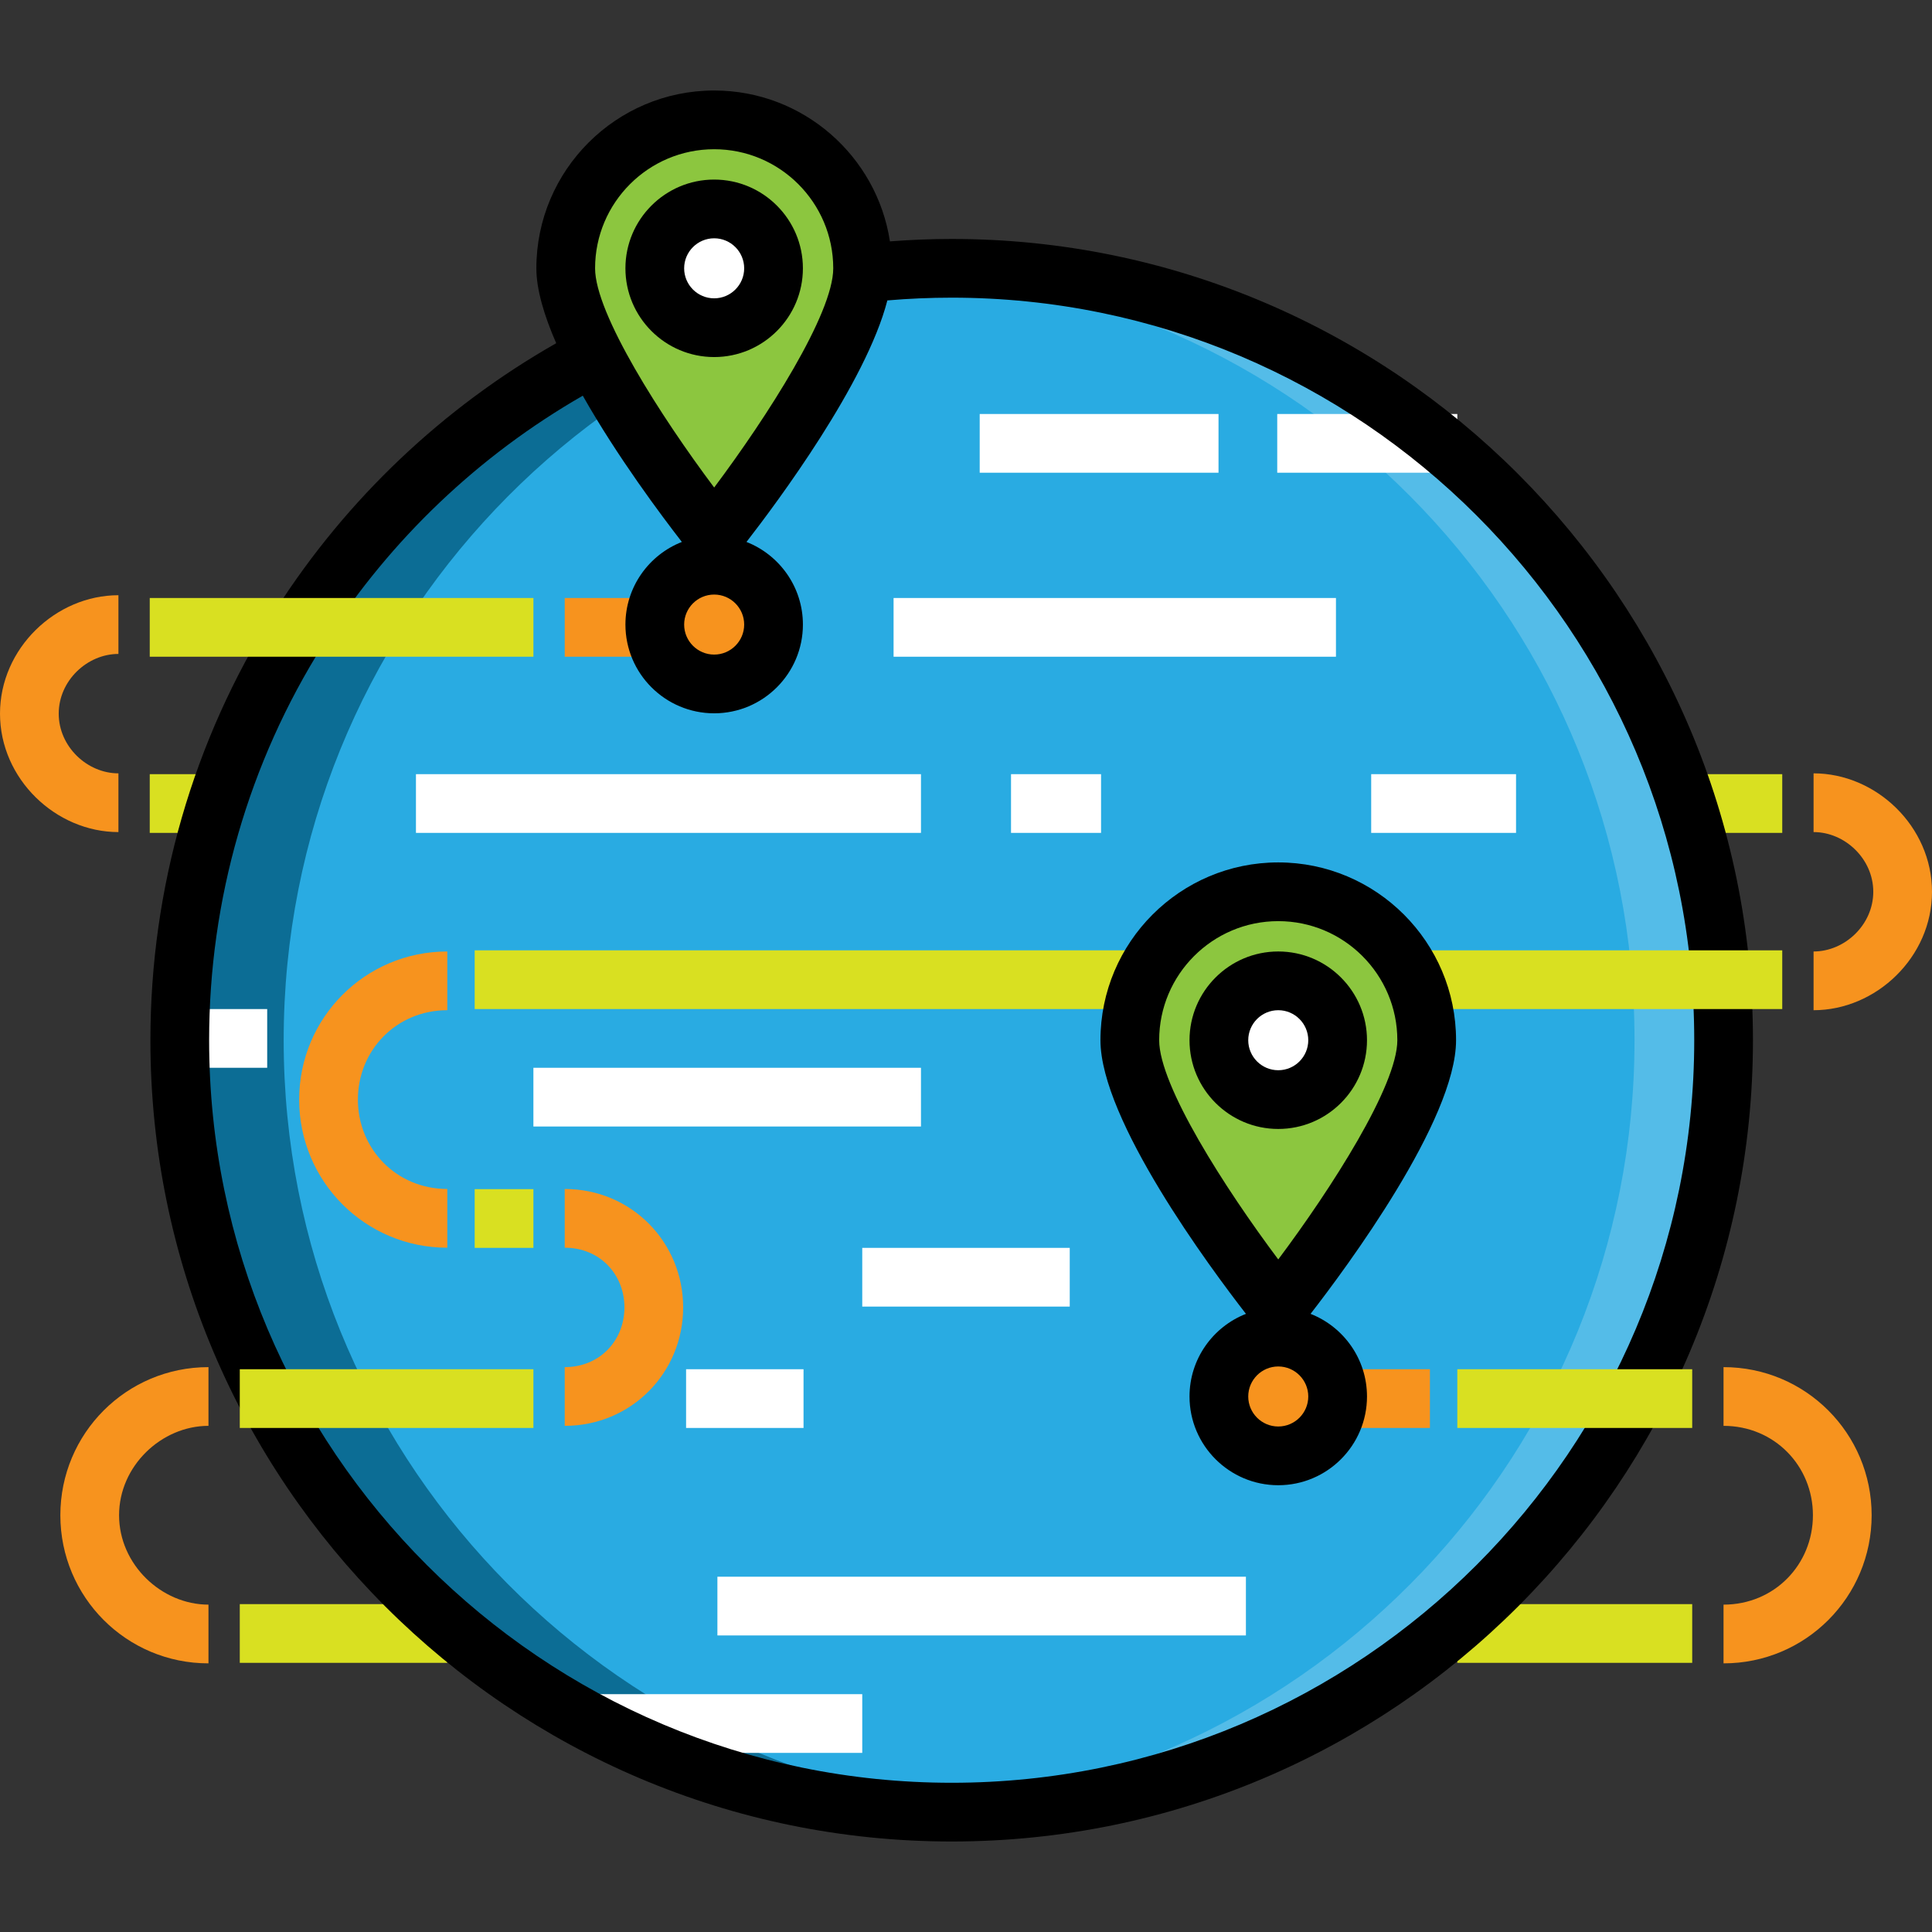
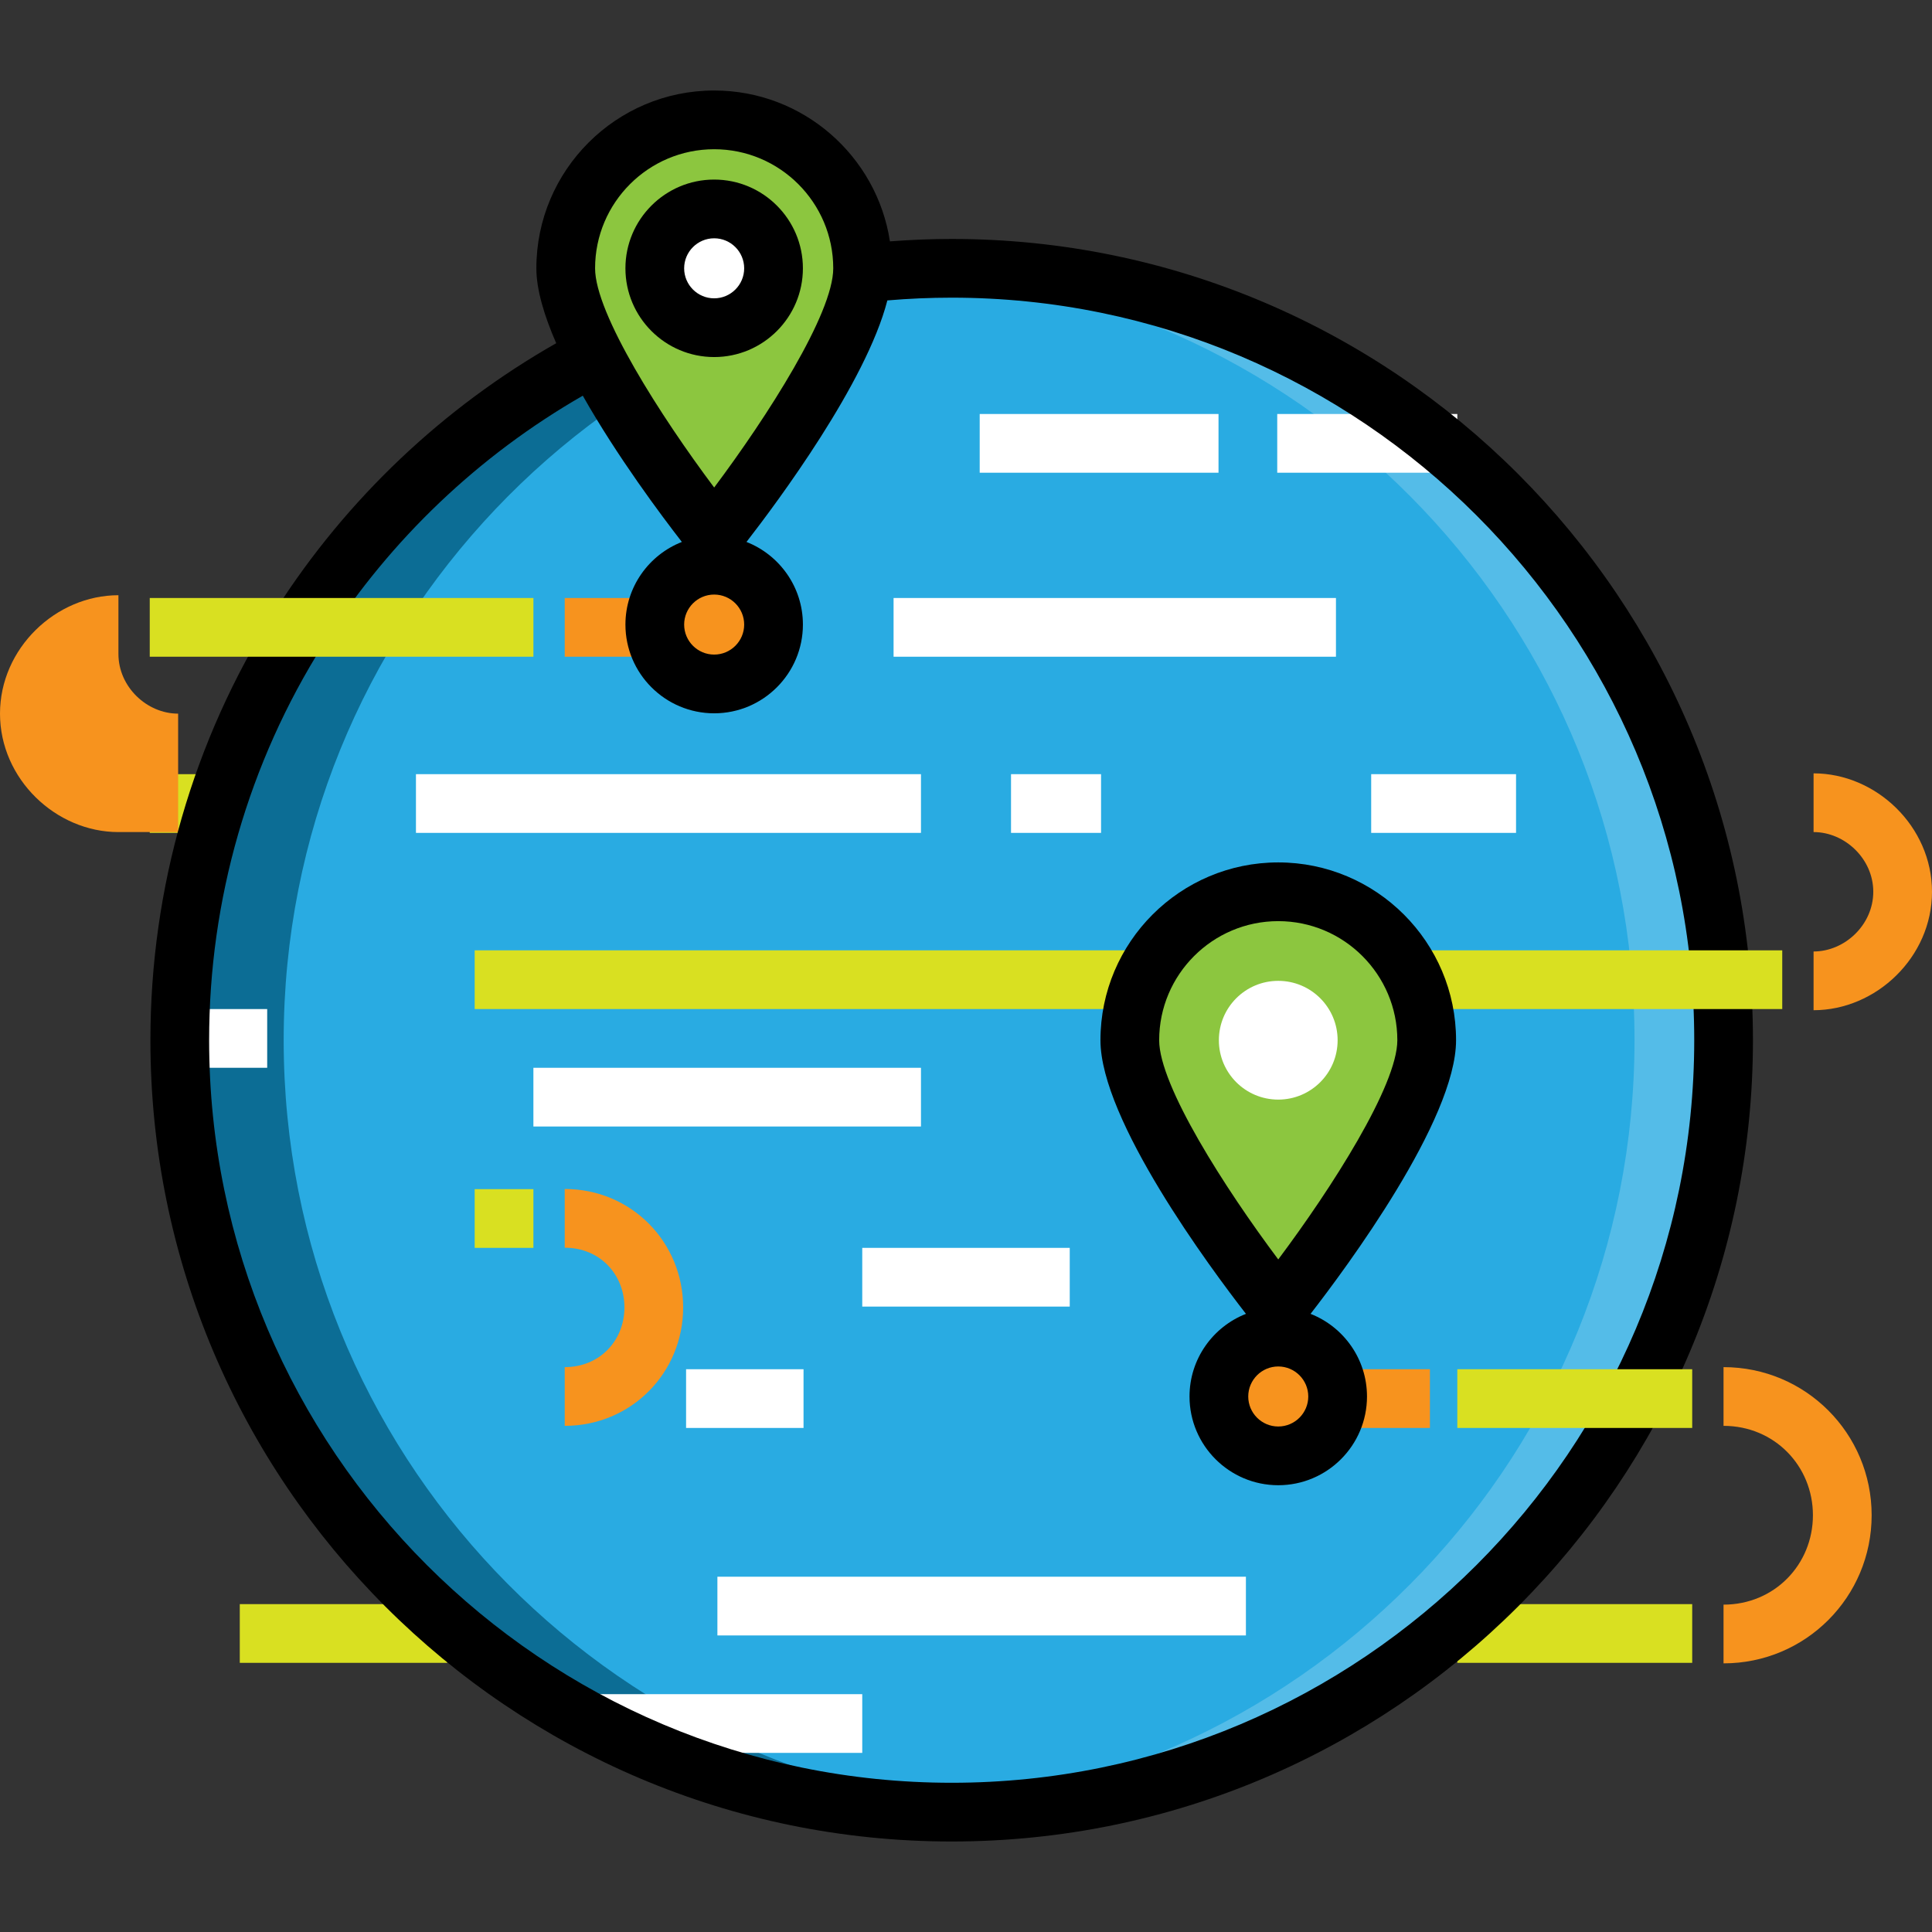
<svg xmlns="http://www.w3.org/2000/svg" version="1.1" id="Layer_1" viewBox="0 0 512 512" xml:space="preserve">
  <rect x="0" y="0" width="512" height="512" fill="#333333" stroke="none" />
  <g>
    <rect x="39.684" y="205.162" style="fill:#D9E021;" width="15.562" height="15.562" />
-     <rect x="448.453" y="205.162" style="fill:#D9E021;" width="23.862" height="15.562" />
    <rect x="386.204" y="425.109" style="fill:#D9E021;" width="62.249" height="15.562" />
    <rect x="63.546" y="425.109" style="fill:#D9E021;" width="54.987" height="15.562" />
  </g>
  <circle style="fill:#29ABE2;" cx="252.202" cy="275.67" r="204.561" />
  <path style="fill:#0C6D95;" d="M256.137,71.106c3.963,0,7.894,0.141,11.801,0.363c-107.481,6.117-192.762,95.186-192.762,204.2  s85.28,198.083,192.763,204.201c-3.908,0.222-7.838,0.363-11.801,0.363c-112.977,0-204.564-91.586-204.564-204.564  C51.574,162.692,143.161,71.106,256.137,71.106z" />
  <path style="fill:#54BCE8;" d="M252.204,71.106c-3.964,0-7.894,0.141-11.801,0.363c107.482,6.117,192.762,95.187,192.762,204.201  s-85.28,198.083-192.762,204.201c3.908,0.222,7.838,0.363,11.801,0.363c112.977,0,204.564-91.586,204.564-204.564  C456.767,162.692,365.181,71.106,252.204,71.106z" />
  <g>
    <rect x="47.984" y="267.411" style="fill:#FFFFFF;" width="22.825" height="15.562" />
    <rect x="338.48" y="109.714" style="fill:#FFFFFF;" width="47.724" height="15.562" />
    <rect x="157.957" y="448.971" style="fill:#FFFFFF;" width="70.549" height="15.562" />
  </g>
  <path style="fill:#8CC63F;" d="M378.09,275.669c0,21.726-39.339,70.81-39.339,70.81s-39.339-49.084-39.339-70.81  s17.612-39.339,39.339-39.339C360.476,236.33,378.09,253.943,378.09,275.669z" />
  <circle style="fill:#FFFFFF;" cx="338.749" cy="275.67" r="15.736" />
  <circle style="fill:#F7931E;" cx="338.749" cy="370.081" r="15.736" />
  <path style="fill:#8CC63F;" d="M228.601,71.106c0,21.727-39.339,70.81-39.339,70.81s-39.339-49.084-39.339-70.81  s17.612-39.339,39.339-39.339C210.988,31.766,228.601,49.379,228.601,71.106z" />
  <circle style="fill:#FFFFFF;" cx="189.258" cy="71.109" r="15.736" />
  <path d="M189.261,94.622c-12.968,0-23.517-10.549-23.517-23.517c0-12.966,10.549-23.517,23.517-23.517  c12.968,0,23.517,10.55,23.517,23.517S202.229,94.622,189.261,94.622z M189.261,63.151c-4.386,0-7.954,3.568-7.954,7.954  s3.568,7.954,7.954,7.954c4.386,0,7.954-3.568,7.954-7.954S193.647,63.151,189.261,63.151z" />
  <circle style="fill:#F7931E;" cx="189.258" cy="165.52" r="15.736" />
-   <path d="M338.75,299.185c-12.968,0-23.517-10.549-23.517-23.517s10.549-23.517,23.517-23.517s23.517,10.549,23.517,23.517  C362.267,288.636,351.718,299.185,338.75,299.185z M338.75,267.715c-4.387,0-7.954,3.568-7.954,7.954s3.568,7.954,7.954,7.954  c4.386,0,7.954-3.568,7.954-7.954C346.705,271.283,343.136,267.715,338.75,267.715z" />
  <g>
    <rect x="149.657" y="158.475" style="fill:#F7931E;" width="23.862" height="15.562" />
-     <path style="fill:#F7931E;" d="M31.385,220.508C14.785,220.508,0,206.429,0,189.123c0-17.305,14.785-31.385,31.385-31.385V173.3   c-8.3,0-15.823,7.097-15.823,15.823c0,8.724,7.523,15.823,15.823,15.823V220.508z" />
-     <path style="fill:#F7931E;" d="M55.247,440.807c-21.787,0-39.253-17.609-39.253-39.253s17.466-39.252,39.253-39.252v15.562   c-12.45,0-23.691,10.627-23.691,23.69c0,13.063,11.241,23.691,23.691,23.691V440.807z" />
+     <path style="fill:#F7931E;" d="M31.385,220.508C14.785,220.508,0,206.429,0,189.123c0-17.305,14.785-31.385,31.385-31.385V173.3   c0,8.724,7.523,15.823,15.823,15.823V220.508z" />
    <path style="fill:#F7931E;" d="M149.658,377.864v-15.562c9.337,0,15.822-7.097,15.822-15.823c0-8.724-6.484-15.822-15.822-15.822   v-15.562c17.637,0,31.384,14.079,31.384,31.384C181.042,363.785,167.296,377.864,149.658,377.864z" />
-     <path style="fill:#F7931E;" d="M118.534,330.657c-21.787,0-39.252-17.609-39.252-39.252c0-21.644,17.465-39.252,39.252-39.252   v15.562c-13.487,0-23.69,10.627-23.69,23.69s10.203,23.69,23.69,23.69V330.657z" />
  </g>
  <rect x="125.795" y="251.849" style="fill:#D9E021;" width="173.26" height="15.562" />
  <g>
    <path style="fill:#F7931E;" d="M480.616,267.715v-15.562c8.3,0,15.822-7.097,15.822-15.823c0-8.724-7.522-15.823-15.822-15.823   v-15.562c16.6,0,31.384,14.079,31.384,31.385C512,253.636,497.216,267.715,480.616,267.715z" />
    <path style="fill:#F7931E;" d="M456.754,440.807v-15.562c13.487,0,23.69-10.628,23.69-23.691s-10.203-23.69-23.69-23.69v-15.562   c21.787,0,39.252,17.608,39.252,39.252C496.006,423.198,478.541,440.807,456.754,440.807z" />
    <rect x="354.042" y="362.86" style="fill:#F7931E;" width="24.9" height="15.562" />
  </g>
  <g>
    <rect x="259.631" y="109.714" style="fill:#FFFFFF;" width="63.287" height="15.562" />
    <rect x="236.806" y="158.475" style="fill:#FFFFFF;" width="117.236" height="15.562" />
    <rect x="110.233" y="205.162" style="fill:#FFFFFF;" width="133.836" height="15.562" />
    <rect x="267.931" y="205.162" style="fill:#FFFFFF;" width="23.862" height="15.562" />
    <rect x="363.379" y="205.162" style="fill:#FFFFFF;" width="38.387" height="15.562" />
    <rect x="141.357" y="282.974" style="fill:#FFFFFF;" width="102.711" height="15.562" />
    <rect x="228.506" y="330.698" style="fill:#FFFFFF;" width="54.987" height="15.562" />
    <rect x="181.819" y="362.86" style="fill:#FFFFFF;" width="31.125" height="15.562" />
    <rect x="190.119" y="417.847" style="fill:#FFFFFF;" width="140.061" height="15.562" />
  </g>
  <path d="M252.204,63.324c-5.451,0-10.926,0.227-16.363,0.641c-3.451-22.607-23.024-39.981-46.58-39.981  c-25.983,0-47.12,21.138-47.12,47.121c0,5.621,2.061,12.521,5.262,19.851C117.43,108,91.892,132.198,73.245,161.324l-0.714,1.124  C51.157,196.298,39.86,235.449,39.86,275.67c0,117.087,95.257,212.345,212.345,212.345s212.345-95.258,212.345-212.345  S369.292,63.324,252.204,63.324z M189.261,39.547c17.401,0,31.558,14.158,31.558,31.558c0,12.013-17.442,39.248-31.558,58.093  c-14.116-18.845-31.558-46.08-31.558-58.093C157.703,53.704,171.859,39.547,189.261,39.547z M189.261,157.564  c4.386,0,7.954,3.568,7.954,7.954c0,4.386-3.568,7.954-7.954,7.954c-4.386,0-7.954-3.568-7.954-7.954  C181.307,161.132,184.875,157.564,189.261,157.564z M252.204,472.452c-108.506,0-196.783-88.276-196.783-196.783  c0-37.275,10.467-73.554,30.269-104.914l0.664-1.044c17.15-26.786,40.592-49.07,68.092-64.846  c9.138,16.156,20.905,31.866,26.256,38.756c-8.745,3.431-14.956,11.95-14.956,21.897c0,12.968,10.549,23.517,23.517,23.517  c12.968,0,23.517-10.55,23.517-23.517c0-9.947-6.211-18.466-14.956-21.897c8.241-10.612,31.707-42.147,37.336-64.007  c5.653-0.483,11.366-0.729,17.047-0.729c108.506,0,196.783,88.276,196.783,196.783S360.711,472.452,252.204,472.452z" />
  <g>
    <rect x="125.795" y="315.136" style="fill:#D9E021;" width="15.562" height="15.562" />
    <rect x="39.684" y="158.475" style="fill:#D9E021;" width="101.674" height="15.562" />
    <rect x="378.941" y="251.849" style="fill:#D9E021;" width="93.374" height="15.562" />
-     <rect x="63.546" y="362.86" style="fill:#D9E021;" width="77.811" height="15.562" />
    <rect x="386.204" y="362.86" style="fill:#D9E021;" width="62.249" height="15.562" />
  </g>
  <path d="M347.311,348.186c9.391-12.095,38.56-51.365,38.56-72.517c0-25.983-21.138-47.121-47.12-47.121  s-47.121,21.138-47.121,47.121c0,21.152,29.169,60.422,38.56,72.517c-8.745,3.431-14.956,11.95-14.956,21.897  c0,12.968,10.549,23.517,23.517,23.517s23.517-10.549,23.517-23.517C362.267,360.135,356.056,351.617,347.311,348.186z   M338.75,244.111c17.401,0,31.558,14.157,31.558,31.558c0,12.013-17.442,39.248-31.558,58.093  c-14.117-18.844-31.558-46.08-31.558-58.093C307.192,258.268,321.349,244.111,338.75,244.111z M338.75,378.037  c-4.387,0-7.954-3.568-7.954-7.954c0-4.386,3.568-7.955,7.954-7.955c4.386,0,7.954,3.569,7.954,7.955  C346.705,374.469,343.136,378.037,338.75,378.037z" />
</svg>